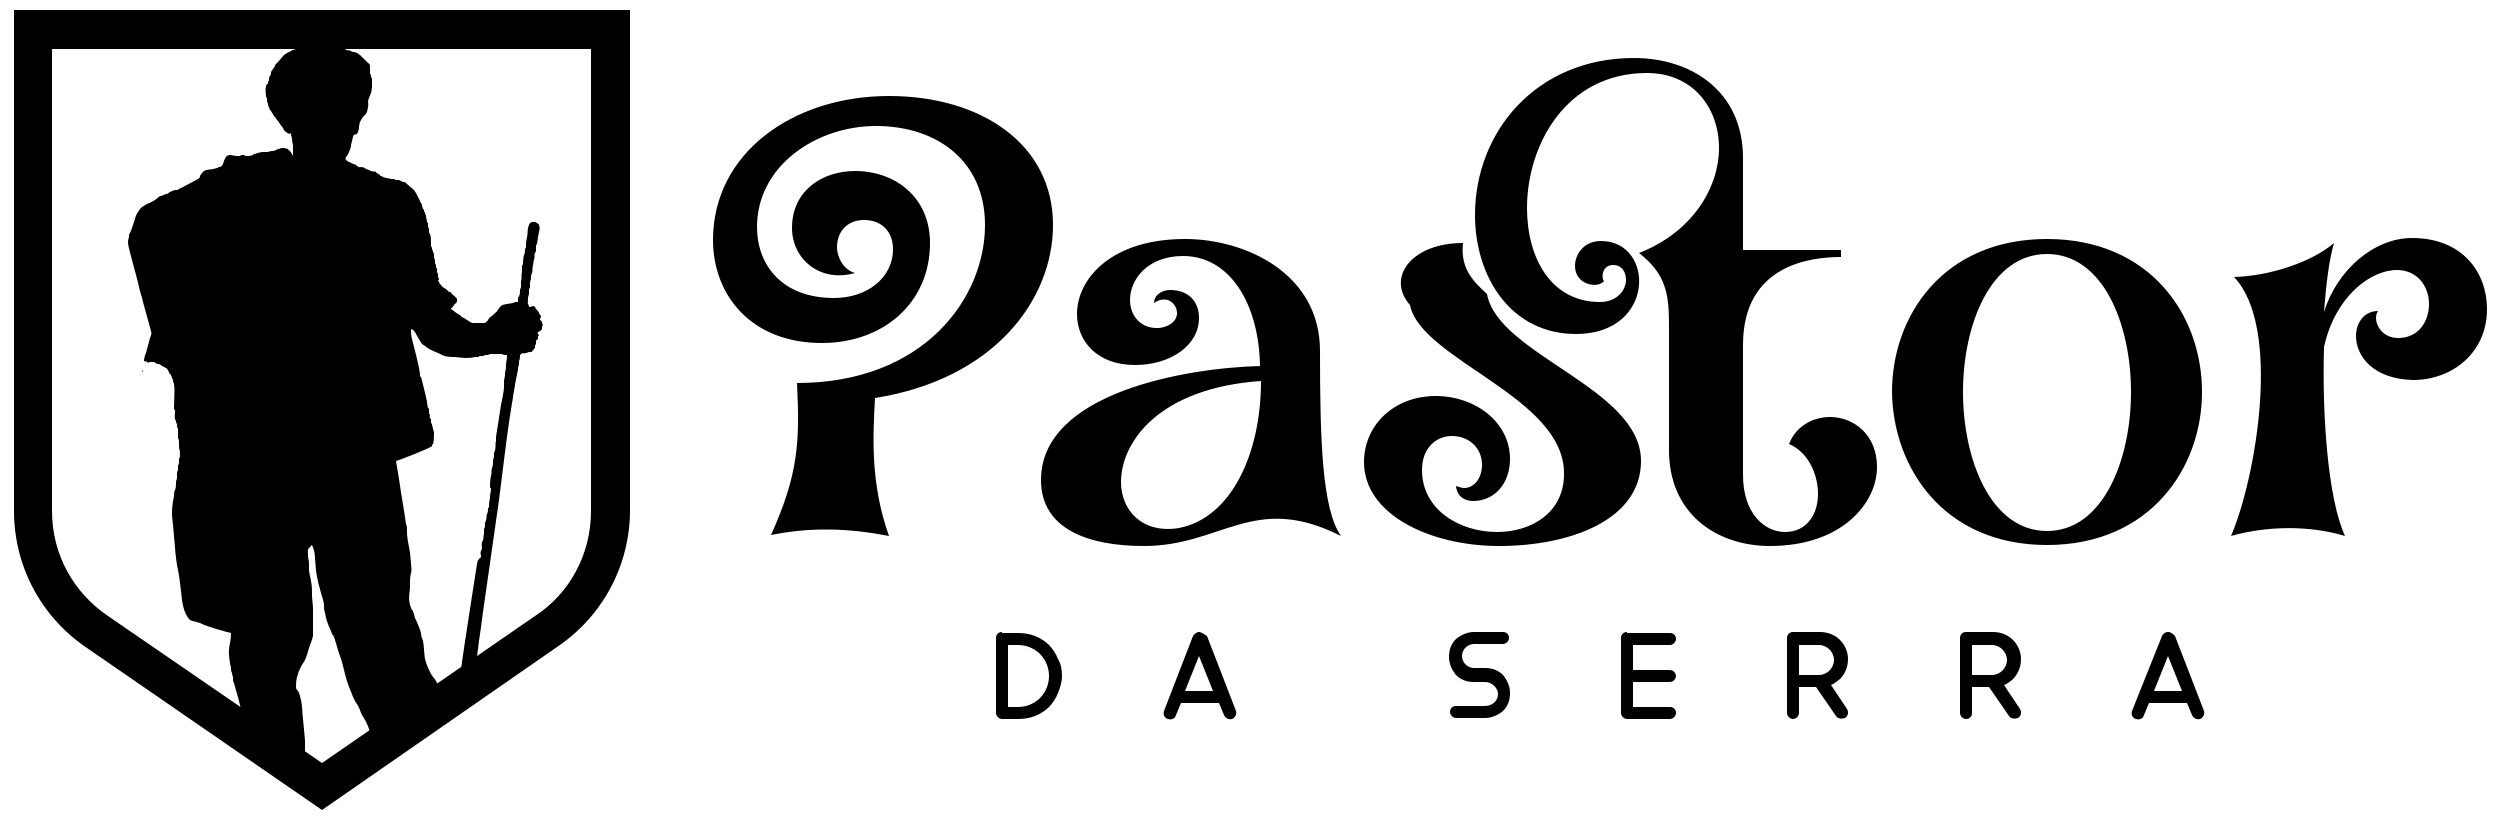
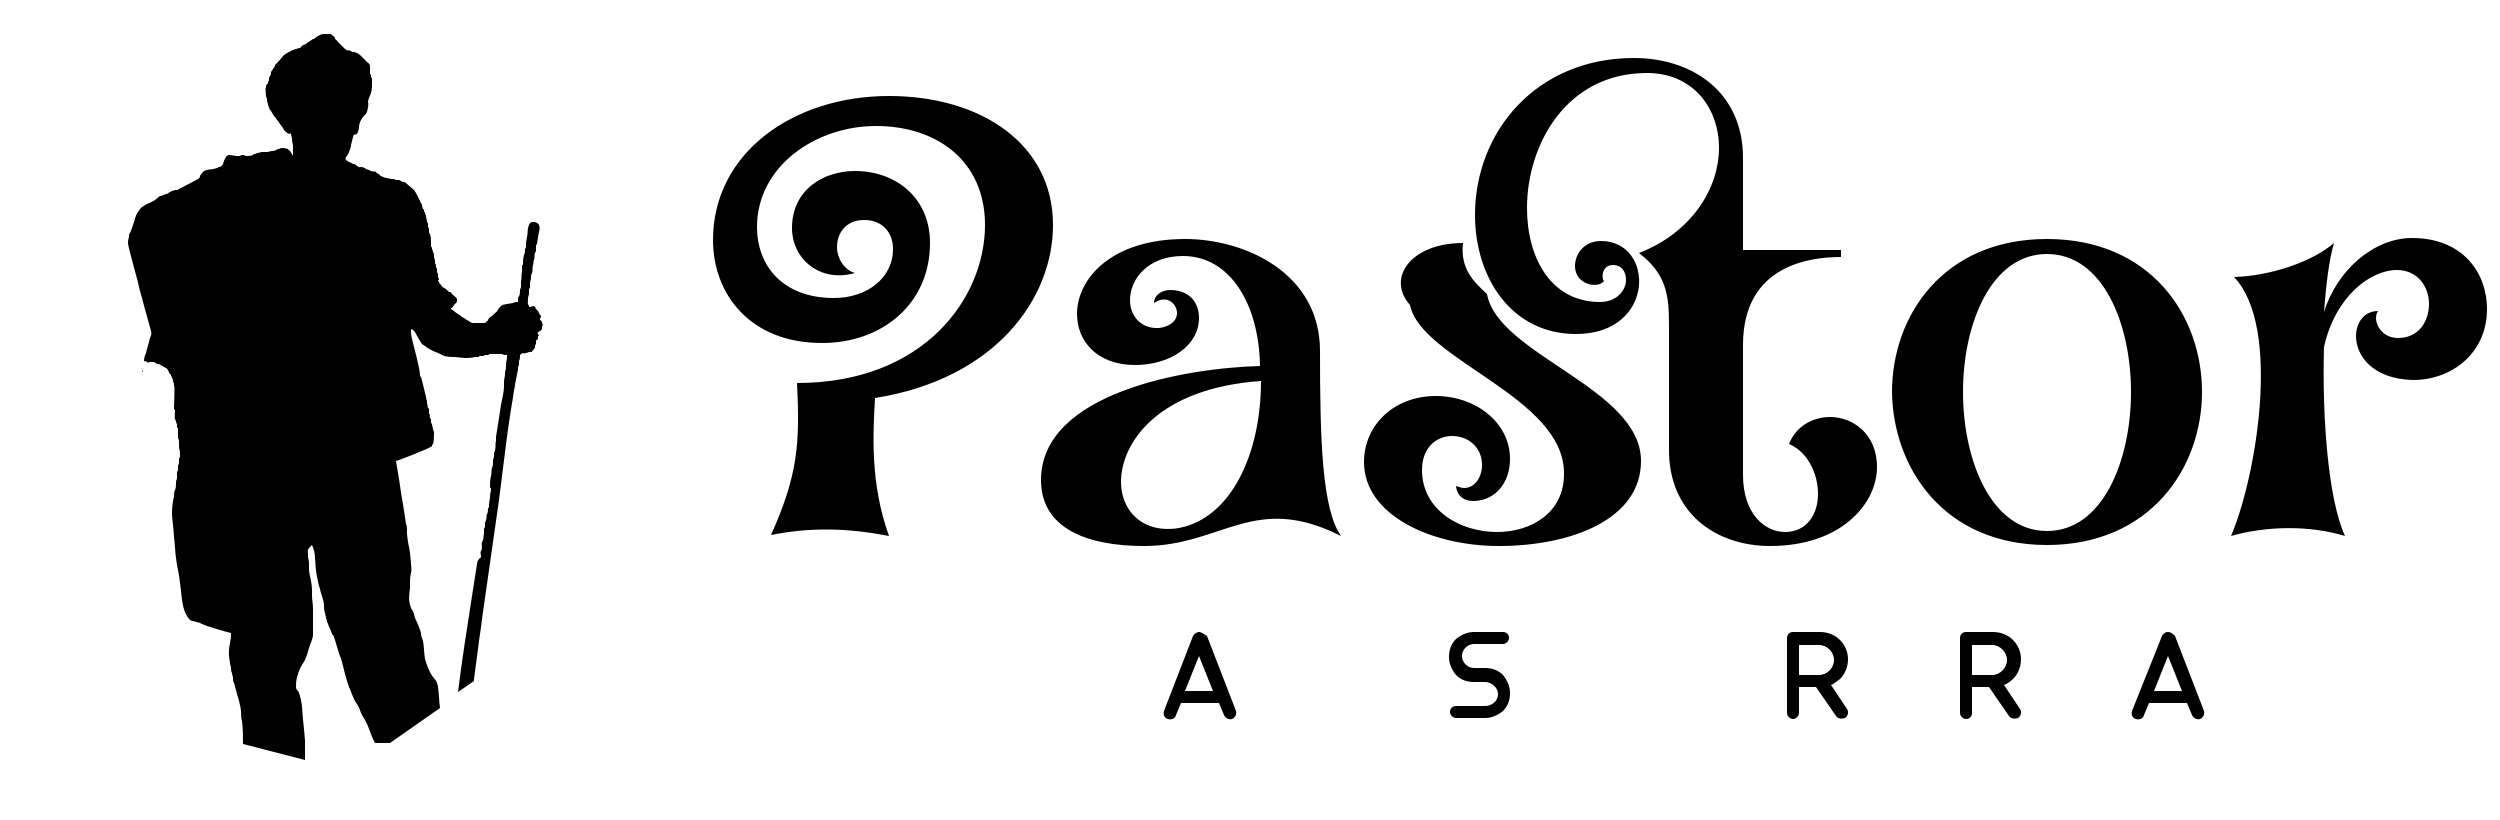
<svg xmlns="http://www.w3.org/2000/svg" id="Layer_1" x="0px" y="0px" viewBox="0 0 250 82" style="enable-background:new 0 0 250 82;" xml:space="preserve">
  <style type="text/css">	.st0{fill-rule:evenodd;clip-rule:evenodd;}</style>
  <g>
-     <path d="M100.8,64.5h1c0.8,0,1.6,0.3,2.2,0.9c0.6,0.6,0.9,1.4,0.9,2.2c0,0.8-0.3,1.6-0.9,2.2c-0.6,0.6-1.4,0.9-2.2,0.9h-1V64.5z   M100.2,63.2c-0.4,0-0.6,0.3-0.6,0.6v7.5c0,0.3,0.3,0.6,0.6,0.6h1.6c0.6,0,1.2-0.1,1.7-0.3c0.5-0.2,1-0.5,1.4-0.9  c0.4-0.4,0.7-0.9,0.9-1.4c0.2-0.5,0.4-1.1,0.4-1.7c0-0.6-0.1-1.2-0.4-1.7c-0.2-0.5-0.5-1-0.9-1.4c-0.4-0.4-0.9-0.7-1.4-0.9  c-0.5-0.2-1.1-0.3-1.7-0.3H100.2z" />
    <path d="M118.5,69.1l1.4-3.5l1.4,3.5H118.5z M119.9,63.2c-0.2,0-0.5,0.2-0.6,0.4l-2.9,7.5c-0.1,0.3,0,0.7,0.4,0.8  c0.3,0.1,0.7,0,0.8-0.4l0.5-1.2h3.8l0.5,1.2c0.1,0.3,0.5,0.5,0.8,0.4c0.3-0.1,0.5-0.5,0.4-0.8l-2.9-7.5  C120.4,63.4,120.1,63.2,119.9,63.2z" />
    <path d="M147.4,63.2c-0.7,0-1.3,0.3-1.8,0.7c-0.5,0.5-0.7,1.1-0.7,1.8c0,0.7,0.3,1.3,0.7,1.8c0.5,0.5,1.1,0.7,1.8,0.7h1.1  c0.7,0,1.3,0.6,1.3,1.2c0,0.7-0.6,1.2-1.3,1.2h-2.9c-0.4,0-0.6,0.3-0.6,0.6c0,0.3,0.3,0.6,0.6,0.6h2.9c0.7,0,1.3-0.3,1.8-0.7  c0.5-0.5,0.7-1.1,0.7-1.8c0-0.7-0.3-1.3-0.7-1.8c-0.5-0.5-1.1-0.7-1.8-0.7h-1.1c-0.7,0-1.2-0.6-1.2-1.2c0-0.7,0.6-1.2,1.2-1.2h2.9  c0.3,0,0.6-0.3,0.6-0.6c0-0.4-0.3-0.6-0.6-0.6H147.4z" />
-     <path d="M162.7,63.2c-0.4,0-0.6,0.3-0.6,0.6v7.5c0,0.3,0.3,0.6,0.6,0.6h4.3c0.3,0,0.6-0.3,0.6-0.6c0-0.4-0.3-0.6-0.6-0.6h-3.7v-2.5  h3.7c0.3,0,0.6-0.3,0.6-0.6c0-0.3-0.3-0.6-0.6-0.6h-3.7v-2.5h3.7c0.3,0,0.6-0.3,0.6-0.6c0-0.4-0.3-0.6-0.6-0.6H162.7z" />
    <path d="M179.9,64.5h2c0.8,0,1.5,0.7,1.5,1.5c0,0.8-0.7,1.5-1.5,1.5h-2V64.5z M179.3,63.2c-0.4,0-0.6,0.3-0.6,0.6v7.5  c0,0.3,0.3,0.6,0.6,0.6c0.3,0,0.6-0.3,0.6-0.6v-2.6h1.7l2,2.9c0.2,0.3,0.6,0.3,0.9,0.2c0.3-0.2,0.4-0.6,0.2-0.9l-1.6-2.4  c0.3-0.1,0.6-0.4,0.9-0.6c0.5-0.5,0.8-1.2,0.8-2c0-0.7-0.3-1.4-0.8-1.9c-0.5-0.5-1.2-0.8-2-0.8H179.3z" />
    <path d="M197.2,64.5h2c0.8,0,1.5,0.7,1.5,1.5c0,0.8-0.7,1.5-1.5,1.5h-2V64.5z M196.6,63.2c-0.4,0-0.6,0.3-0.6,0.6v7.5  c0,0.3,0.3,0.6,0.6,0.6c0.4,0,0.6-0.3,0.6-0.6v-2.6h1.7l2,2.9c0.2,0.3,0.6,0.3,0.9,0.2c0.3-0.2,0.4-0.6,0.2-0.9l-1.6-2.4  c0.3-0.1,0.7-0.4,0.9-0.6c0.5-0.5,0.8-1.2,0.8-2c0-0.7-0.3-1.4-0.8-1.9c-0.5-0.5-1.2-0.8-2-0.8H196.6z" />
    <path d="M215.4,69.1l1.4-3.5l1.4,3.5H215.4z M216.8,63.2c-0.3,0-0.5,0.2-0.6,0.4l-3,7.5c-0.1,0.3,0,0.7,0.4,0.8  c0.3,0.1,0.7,0,0.8-0.4l0.5-1.2h3.8l0.5,1.2c0.1,0.3,0.5,0.5,0.8,0.4c0.3-0.1,0.5-0.5,0.4-0.8l-2.9-7.5  C217.3,63.4,217.1,63.2,216.8,63.2z" />
    <path d="M117.9,52.8c-3.6,0.6-5.8-1.7-5.8-4.6c0-4,3.8-9.4,14-10.1C126.1,45.4,123.1,51.8,117.9,52.8 M114.4,54.6  c7.8,0,11-5.4,19.7-1c-1.9-2.7-2.1-9.6-2.1-18.5c0-7.8-7.5-11.2-13.5-11.2c-7.4,0-10.8,4-10.8,7.5c0,2.7,2,5.1,5.8,5.1  c3.6,0,6.4-2,6.4-4.7c0-1.6-1-2.8-2.9-2.8c-0.8,0-1.6,0.5-1.6,1.3c1.3-0.9,2.3,0.1,2.3,1c0,0.9-0.9,1.4-1.8,1.5  c-1.8,0.1-2.9-1.2-2.9-2.8c0-2.1,1.8-4.4,5.3-4.4c4.7,0,7.6,4.8,7.7,11c-7.5,0.2-21.9,2.7-21.9,11.4  C104.1,52.9,108.8,54.6,114.4,54.6z M149.9,54.6c7.1,0,14.2-2.6,14.2-8.5c0-7.3-14.3-10.6-15.4-16.7c-1.3-1.2-2.7-2.5-2.4-5.1  c-5.2,0-7.7,3.5-5.3,6.2c1.1,5.5,15.5,9.2,15.4,16.9c0,3.9-3.3,5.8-6.7,5.8c-3.7,0-7.5-2.2-7.5-6.2c0-2.3,1.5-3.4,3-3.4  c1.6,0,3,1.1,3,2.9c0,1.2-0.7,2.3-1.8,2.3c-0.2,0-0.5-0.1-0.8-0.2c0.1,1,0.8,1.5,1.7,1.5c2.2,0,3.7-1.8,3.7-4.2  c0-3.7-3.5-6.3-7.4-6.3c-4.3,0-7.2,3-7.2,6.6C136.4,51.5,143.1,54.6,149.9,54.6z M177,54.6c7.2,0,10.7-4.3,10.7-7.9  c0-3.3-2.4-5-4.7-5c-1.7,0-3.4,0.9-4.1,2.7c1.9,0.8,2.9,3,2.9,5c0,2-1.1,3.8-3.3,3.8c-2,0-4.2-1.8-4.2-5.7v-13c0-8,6.7-8.8,9.8-8.8  V25h-9.8v-9.2c0-6.7-5.2-10-10.9-10c-9.8,0-15.9,7.4-15.9,15.7c0,6.2,3.6,11.9,10.1,11.9c8,0,7.9-9.3,2.5-9.3  c-1.7,0-2.6,1.3-2.6,2.5c0,1.9,2.3,2.3,2.9,1.5c-0.3-0.3-0.2-1.6,0.9-1.6c0.9,0,1.3,0.7,1.3,1.5c0,1-0.9,2.2-2.6,2.2  c-4.9,0-7.3-4.4-7.3-9.4c0-6.3,3.9-13.5,12-13.5c4.6,0,7.2,3.5,7.2,7.5c0,3.9-2.6,8.4-8,10.5c2.7,2.1,3,4.1,3,7.2v12.3  C166.8,51.4,171.7,54.6,177,54.6z M204.7,53.1c-5.6,0-8.4-7.1-8.4-13.9c0-6.8,2.8-13.8,8.4-13.8c5.6,0,8.4,7,8.4,13.8  C213.1,46,210.3,53.1,204.7,53.1z M204.7,54.5c10.3,0,15.5-7.7,15.5-15.3c0-7.7-5.2-15.3-15.5-15.3c-10.4,0-15.5,7.7-15.5,15.3  C189.3,46.8,194.4,54.5,204.7,54.5z M223.1,53.6c3.5-1,7.8-1.1,11.4,0c-1.7-3.7-2.3-12-2.1-18.9c1.1-5,4.6-7.7,7.3-7.7  c2,0,3.2,1.6,3.2,3.4c0,1.7-1,3.4-3.1,3.4c-1.8,0-2.6-1.8-2-2.7c-1.4,0-2.2,1.2-2.2,2.5c0,2,1.7,4.3,5.7,4.4c3.9,0,7.4-2.7,7.4-7.1  c0-3.6-2.4-7.1-7.5-7.1c-3.8,0-7.5,3.2-8.8,7.4c0.2-2.7,0.5-5.2,1-6.9c-2.2,1.9-6.4,3.3-10,3.4C228.2,32.7,225.6,47.8,223.1,53.6z   M77.1,53.5c4-0.8,7.7-0.7,11.8,0.1c-1.9-5.3-1.6-10.2-1.4-13.8c12-1.9,17.8-9.9,17.8-17.3c0-8.1-7.2-12.9-16.4-12.9  c-9.6,0-17.6,5.7-17.6,14.4c0,5.4,3.7,10.3,10.9,10.3c6,0,10.8-3.9,10.8-10c0-4.6-3.5-7.2-7.5-7.2c-3.2,0-6.3,1.9-6.3,5.7  c0,3.1,2.8,5.5,6.3,4.5c-1.1-0.3-1.8-1.5-1.8-2.6c0-1.4,0.9-2.7,2.7-2.7c1.9,0,2.9,1.3,2.9,2.9c0,2.9-2.6,4.9-5.9,4.9  c-5.2,0-7.7-3.3-7.7-7.1c0-6.1,5.9-10.1,11.9-10.1c6.1,0,10.9,3.5,10.9,9.9c0,7.3-6.1,15.8-18.8,15.8C80,44.3,79.8,47.5,77.1,53.5z  " />
    <path class="st0" d="M30.3,4.5L30.3,4.5c-0.1,0.1-0.2,0.2-0.3,0.3c-0.1,0.1,0,0-0.1,0c-0.2,0-0.1,0.1-0.3,0.1  c-0.2,0.1-0.1-0.1-0.2,0.1c-0.3,0-0.1,0-0.3,0.1l-0.2,0.1c0,0,0,0,0,0l-0.2,0.1c0,0,0,0,0,0l-0.3,0.2c0,0,0,0,0,0l-0.6,0.7  c-0.1,0.1-0.2,0.2-0.3,0.3c0,0.1,0,0,0,0.1l-0.4,0.6c0,0.1,0,0,0,0.1c0,0.1,0,0,0,0.1l-0.1,0.2c-0.1,0.2-0.1,0.1-0.1,0.3  c0,0.1,0,0,0,0.1c0,0.1-0.1,0.1-0.1,0.3c0,0.2,0,0-0.1,0.1c-0.1,0.1-0.1,0.3-0.1,0.3c-0.1,0.2,0,0.7,0,0.9c0,0.2,0.1,0.1,0.1,0.3  c0,0.1,0,0.1,0,0.2l0.1,0.3c0,0,0,0,0,0.1l0.2,0.5c0,0,0,0,0,0c0,0,0,0,0.1,0.1l0.3,0.5c0.1,0.1,0.2,0.2,0.3,0.4l0.1,0.1  c0,0,0,0,0,0l0.2,0.3c0.2,0.3,0.1,0.1,0.3,0.4c0.1,0.1,0,0.2,0.3,0.4c0.1,0,0,0,0.1,0.1c0.1,0,0.2,0.1,0.3,0.1c0.1,0-0.1,0,0.1-0.1  c0,0.1,0,0,0,0.1c0,0.2,0.1,0.3,0.1,0.5c0,0.3,0.1,0.5,0.1,0.7c0,0.3,0,0.7,0,1c-0.1-0.2-0.1-0.2-0.3-0.5c0,0-0.2-0.1-0.2-0.2  l-0.4-0.1c-0.1,0,0,0-0.1,0c-0.1,0,0,0-0.1,0c-0.2,0-0.2,0.1-0.4,0.1c0,0,0,0,0,0l-0.2,0.1c-0.2,0.1-0.2,0.1-0.4,0.1  c-0.2,0-0.3,0.1-0.5,0.1c-0.2,0-0.4,0-0.5,0c-0.1,0-0.3,0.1-0.5,0.1c-0.1,0.1,0,0-0.2,0.1c-0.2,0-0.1,0-0.2,0.1  c-0.2,0.1-0.5,0.1-0.7,0.1c-0.1,0-0.1-0.1-0.3-0.1c-0.1,0-0.2,0-0.3,0.1c-0.1,0-0.2,0-0.3,0c-0.3,0-0.4-0.1-0.8-0.1  c0,0-0.3,0.1-0.3,0.2c-0.2,0.3-0.2,0.4-0.3,0.7c-0.1,0.2-0.2,0.3-0.4,0.3l-0.2,0.1C21.1,17,21,16.9,20.7,17c-0.1,0-0.3,0.1-0.3,0.1  l-0.1,0.1c-0.1,0.1-0.2,0.2-0.3,0.4c0,0.2-0.1,0.2-0.2,0.3l-1.5,0.8c-0.4,0.2-0.2,0.1-0.4,0.2c-0.1,0,0,0-0.1,0.1c0,0,0,0,0,0  l-0.1,0c-0.1,0,0,0-0.1,0c0,0,0,0,0,0l-0.1,0c-0.3,0.1-0.3,0.1-0.5,0.2c-0.2,0.1-0.2,0.2-0.4,0.2l-0.5,0.2c0,0-0.1,0-0.1,0  c0,0,0,0,0,0L15.5,20c-0.2,0.1-0.5,0.3-0.8,0.4c-0.5,0.3-0.6,0.3-0.9,0.8c-0.3,0.4-0.3,0.8-0.5,1.3c-0.1,0.3-0.2,0.6-0.3,0.8  c-0.1,0.1-0.1,0.2-0.1,0.3c0,0.3-0.1,0.2-0.1,0.7c0,0.4,1,3.8,1.1,4.4c0.1,0.5,0.3,1,0.4,1.5l0.8,2.9c0.1,0.3,0,0.4-0.1,0.7  l-0.4,1.5c-0.1,0.2-0.2,0.5-0.2,0.8c0.3,0.1,0.3,0,0.4,0.2c0.2-0.1,0-0.1,0.3-0.1c0.1,0,0.2,0,0.3,0l0.3,0.2c0.1,0,0,0,0.1,0  c0,0,0,0,0.1,0l0.5,0.3c0.1,0,0.1,0.1,0.2,0.1l0,0c0.2,0.1,0.2,0.3,0.3,0.4c0,0,0,0,0,0c0,0.1,0,0.1,0.1,0.2c0.1,0.1,0-0.1,0.1,0.1  c0,0.2,0.1,0.1,0.1,0.3c0.1,0.2,0.1,0.1,0.1,0.3c0,0.1,0.1,0.2,0.1,0.3c0,0,0,0,0,0c0,0,0,0,0,0l0,0.1c0.1,0.2,0,1.9,0,2.3  c0,0.2,0,0.1,0.1,0.2c0,0.1,0,0,0,0.1c0,0.3-0.1,0.8,0.1,1c0,0.1,0,0.2,0.1,0.3c0,0.1,0,0.2,0,0.3c0.1,0.2,0.1,0,0.1,0.3  c0,0.2,0,0.6,0,0.8c0.1,0.3,0.1,0,0.1,0.7c0,0.8,0.1,0,0.1,1.2c0,0.1-0.1,0-0.1,0.2c0,0.1,0,0.3,0,0.4c0,0.1-0.1,0.2-0.1,0.3  c0,0.1,0,0.3,0,0.4c0,0.1-0.1,0.1-0.1,0.3c0,0.2,0,0.4,0,0.5c0,0.2-0.1,0.1-0.1,0.5c0,0.2,0,0.5-0.1,0.7c-0.1,0.2-0.1,0.4-0.1,0.6  c-0.4,2-0.1,2.2,0,4.1c0.1,0.7,0.1,1.4,0.2,2.1l0.1,0.7c0.2,0.9,0.3,1.7,0.4,2.6c0.1,1,0.2,2.2,0.9,2.9c0.1,0.1,0.9,0.2,1.2,0.4  c0.4,0.2,2.4,0.8,2.9,0.9c0,1.2-0.4,1.4-0.1,3c0,0.2,0.1,0.3,0.1,0.5c0,0.2,0,0.3,0.1,0.5c0,0.2,0.1,0.3,0.1,0.5  c0,0.2,0,0.4,0.1,0.5l0.5,1.8c0.2,0.8,0.1,0.4,0.2,1c0,0.3,0,0.7,0.1,1c0.1,0.8,0.1,1.4,0.1,2.3l6.2,1.6c0-0.2,0-1.8,0-1.9  c0-0.3-0.3-3-0.3-3.4c0-0.3-0.2-1.2-0.3-1.4c0-0.1-0.3-0.4-0.3-0.5c0-0.5,0-0.6,0.1-1.1c0.1-0.2,0.1-0.4,0.2-0.6  c0.5-1.2,0.5-0.5,1-2.3c0.1-0.3,0.4-1,0.4-1.3v-2.6c0-0.5-0.1-0.9-0.1-1.4c0-0.2,0-0.2,0-0.3c0-1.1-0.2-1.3-0.3-2.2  c0-0.2,0-0.5,0-0.7c0-0.3-0.1-0.4-0.1-0.7c0-0.6-0.1-0.6,0.2-0.9c0.1-0.1,0.1-0.1,0.2-0.2c0.2,0.4,0.3,0.9,0.3,1.3  c0.1,1.4,0.1,1.5,0.4,2.8c0.1,0.2,0.1,0.4,0.2,0.7c0.1,0.4,0.3,0.8,0.3,1.3c0,0.4,0,0.3,0.1,0.7c0.1,0.6,0.3,1.2,0.6,1.8  c0,0.1,0.1,0.2,0.1,0.3c0.2,0.3,0.1,0,0.3,0.6l0.3,1c0.1,0.4,0.3,0.8,0.4,1.2c0.2,0.8,0.4,1.7,0.7,2.5c0.2,0.4,0.3,0.8,0.5,1.2  c0.1,0.2,0.2,0.4,0.3,0.5c0.3,0.5,0.3,0.7,0.5,1.1c0.1,0.2,0.2,0.3,0.3,0.5c0.4,0.7,0.6,1.6,1,2.3H39l5-3.5  c-0.1-0.7-0.1-1.4-0.2-2.1c-0.1-0.7-0.4-0.8-0.7-1.3c-0.3-0.6-0.4-0.8-0.6-1.5c-0.1-0.6-0.1-1.3-0.2-1.8c-0.1-0.3-0.2-0.5-0.2-0.8  c-0.1-0.4-0.4-1.1-0.6-1.5c-0.1-0.3-0.1-0.6-0.3-0.8c-0.4-0.8-0.3-1.4-0.2-2.2c0-0.1,0-0.4,0-0.5c0-0.3,0-0.6,0.1-1  c0.1-0.3,0-0.7,0-1l-0.1-1c-0.1-0.8-0.2-0.8-0.3-1.9c0-0.1,0-0.3,0-0.5c0-0.1,0-0.3-0.1-0.5c-0.2-1.5-0.5-3-0.7-4.5  c-0.1-0.5-0.2-1.3-0.3-1.8c0.1,0,3.5-1.3,3.6-1.5c0,0,0,0,0-0.1c0,0,0,0,0,0l0,0c0,0,0,0,0.1-0.1c0.1-0.2,0.1-0.9,0.1-1.2  c-0.1-0.2-0.1-0.4-0.2-0.7c0-0.2,0-0.1-0.1-0.2c0-0.1,0-0.2,0-0.3c0-0.1,0-0.1-0.1-0.2c-0.1-0.2,0.1-0.4-0.1-0.4c0-0.2,0-0.3,0-0.5  c0-0.1,0,0-0.1-0.1c-0.1-0.3,0-0.2-0.1-0.5c0-0.1,0-0.1,0-0.1c0-0.2-0.1-0.3-0.1-0.5c-0.1-0.4-0.4-1.7-0.5-2  c-0.1-0.1-0.1,0-0.1-0.2c0-0.6-0.7-3.2-0.8-3.6c-0.1-0.4-0.1-0.6-0.1-1c0.3,0.1,0.4,0.3,0.5,0.5l0.4,0.7c0.1,0.1,0.1,0.2,0.2,0.3  c0.1,0.1,0.2,0.1,0.3,0.2c0.6,0.5,1.2,0.6,1.7,0.9c0.4,0.2,0.9,0.2,1.3,0.2l1,0.1c0.8,0,0.9-0.1,1-0.1c0.1,0,0.2,0,0.3,0  c0.2,0,0-0.1,0.2-0.1c0.1,0,0.2,0,0.3,0c0.2,0,0.1-0.1,0.2-0.1c0.1,0,0.2,0,0.3,0l0.2-0.1c0.1,0,0,0,0.1,0l0.4,0c0.1,0,0.2,0,0.3,0  c0.1,0,0.3,0,0.4,0c0.1,0.1,0.3,0.1,0.5,0.1c0,0.7-0.1,0.5-0.1,1.1c0,0.5-0.1,0.4-0.1,0.8c0,0.4-0.1,0.4-0.1,0.8l0,0.3  c0,0.1,0,0.1,0,0.2c0,0.4-0.2,1.3-0.3,1.8l-0.5,3.2c0,0.2,0,0.3,0,0.4c-0.1,0.3,0,0.6-0.1,0.9c0,0.2-0.1,0.1-0.1,0.4  c0,0.4,0,0.3-0.1,0.6c0,0.1,0,0.1,0,0.2c0,0.3,0,0.3-0.1,0.6c-0.1,0.3,0,0.4-0.1,0.8C49,48,49,48.3,49,48.7c0,0.1,0.1,0.1,0.1,0.2  c0,0.3-0.1,0.4-0.1,0.8c0,0.3-0.1,0.4-0.1,0.8c0,0.1,0,0.1,0,0.2c0,0,0,0,0,0c0,0.1,0,0-0.1,0.1c0,0.2,0,0.5-0.1,0.6  c-0.1,0.2,0,0.4-0.1,0.6c0,0.2-0.1,0.1-0.1,0.3c0,0.1,0,0.3,0,0.4c-0.1,0.2-0.1,0.1-0.1,0.3c0,0.2,0,0.3,0,0.4  c-0.1,0.2,0,0.4-0.1,0.6c0,0.1,0,0-0.1,0.2c-0.1,0.3,0.1,0.6-0.1,0.9c-0.1,0.2,0,0.4,0,0.5c0,0.2,0,0.1-0.1,0.2c0,0,0,0,0,0  l-0.1,0.1c-0.2,0.3-0.1,0.1-0.2,0.5l-0.5,3.2c-0.5,3.2-1,6.4-1.4,9.6l1.6-1.1l0-0.2l0.4-3c0.1-1,0.3-2,0.4-3L49.9,50  c0.1-0.8,0.2-1.6,0.3-2.4c0.3-2.4,0.6-4.9,1-7.3c0.1-0.4,0.1-0.8,0.2-1.2c0-0.2,0.1-0.4,0.1-0.6c0-0.2,0.1-0.4,0.1-0.6  c0.1-0.3,0.1-0.6,0.2-0.9c0-0.1,0-0.1,0-0.2c0-0.2,0.1-0.2,0.1-0.4c0-0.2,0-0.2,0-0.3c0.1-0.2,0.1-0.3,0.1-0.6  c0.1-0.1,0.2-0.1,0.2-0.2c0.3,0.1,0.3,0,0.4,0c0.3-0.1,0.1,0,0.3-0.1c0,0,0,0,0.1,0c0,0,0.1,0,0.1,0c0.1,0,0.1,0,0.1-0.1  c0.2-0.1,0.1-0.1,0.2-0.2c0-0.1,0,0,0.1-0.1c0,0,0-0.1,0-0.2c0-0.2,0.1-0.1,0.1-0.2c0,0,0-0.1,0-0.1c0,0,0-0.1,0-0.2  c0-0.1,0.1-0.1,0.2-0.2c0-0.1,0,0,0-0.1c0,0,0-0.1,0-0.1c0-0.1,0-0.1,0.1-0.1c-0.1-0.3-0.3-0.3,0.1-0.5c0.2-0.1,0.2-0.2,0.2-0.4  c0.1-0.3,0.1-0.2,0-0.4c0,0,0,0,0,0c0,0,0,0,0-0.1c-0.1-0.1,0-0.1-0.2-0.2C54,32,54,32,54,31.9c0-0.1,0.1-0.1,0.1-0.3  c0-0.1,0,0-0.1-0.1c-0.1-0.2-0.1-0.2-0.2-0.4c-0.1-0.1-0.1-0.1-0.2-0.2c-0.1-0.1,0-0.1-0.1-0.2c-0.2-0.2-0.3,0-0.6,0  c0-0.1,0,0,0-0.1c-0.2-0.4-0.1-0.1-0.1-0.8c0-0.2,0.1-0.2,0.1-0.5c0-0.1,0-0.1,0-0.3c0-0.2,0-0.1,0.1-0.2c0-0.1,0-0.4,0-0.5  c0-0.2,0.1-0.3,0.1-0.5c0-0.4,0-0.2,0.1-0.5c0.1-0.3,0-0.4,0.1-0.8c0.1-0.2,0-0.4,0.1-0.5c0.1-0.3,0-0.5,0.1-0.7  c0-0.1,0.1-0.1,0.1-0.2l0-0.5c0-0.1,0-0.1,0.1-0.2c0.1-0.8,0.1-0.5,0.1-0.7l0.1-0.5c0.1-0.3,0.1-0.8-0.2-0.9l-0.2-0.1  c-0.1,0-0.2,0-0.3,0c-0.1,0-0.3,0.2-0.3,0.3c-0.2,0.4-0.1,0.9-0.2,1.2l-0.1,0.6c0,0.1,0,0.2,0,0.3c0,0.1,0,0.2-0.1,0.3  c0,0.2,0,0.4-0.1,0.6c-0.1,0.4-0.1,0.7-0.1,0.9c0,0.1-0.1,0.1-0.1,0.2c0,0.2,0,0.4,0,0.6c-0.1,0.3,0,0.7-0.1,0.9c0,0.1,0,0,0,0.1  c0,0.2,0,0.3,0,0.5c0,0.1-0.1,0.2-0.1,0.3c0,0.2,0,0.5-0.1,0.6c0,0.1-0.1,0.1-0.1,0.2l0,0.4c-0.4,0-0.2,0-0.5,0.1l-0.6,0.1  c-0.4,0.1-0.4,0-0.7,0.3l-0.3,0.4c0,0.1-0.1,0.1-0.3,0.3c0,0-0.1,0.1-0.1,0.1c-0.3,0.3-0.3,0.1-0.5,0.5c0,0,0,0.1-0.1,0.1  c-0.1,0.1-0.1,0.2-0.3,0.2c-0.3,0-0.4,0-0.8,0c-0.2,0-0.3,0-0.4,0c-0.2-0.1-0.3-0.2-0.5-0.3c-0.2-0.1-0.1-0.1-0.3-0.2  c0,0-0.2-0.1-0.2-0.1c-0.2-0.1,0-0.1-0.4-0.3c-0.2-0.1-0.5-0.4-0.7-0.5v-0.1c0.2,0,0.2-0.2,0.3-0.3l0.2-0.2c0,0,0,0,0,0  c0.1-0.1,0.1-0.1,0.1-0.4c0-0.1-0.4-0.4-0.5-0.5c-0.1-0.1-0.1-0.2-0.2-0.2c0,0,0,0-0.1,0l-0.3-0.3c-0.2-0.1-0.4-0.2-0.5-0.4  c-0.1-0.1-0.2-0.2-0.2-0.3c-0.1-0.1,0-0.1-0.1-0.1c0-0.1,0.1-0.1,0.1-0.2c0-0.1-0.1-0.1-0.1-0.2c0-0.1,0-0.1,0-0.3  c0-0.1-0.1-0.1-0.1-0.2c0-0.1,0-0.2,0-0.3c0-0.1-0.1-0.1-0.1-0.2c0-0.5-0.1-0.1-0.1-0.5c0-0.4-0.1-0.3-0.1-0.5c0-0.1,0-0.2,0-0.3  c-0.1-0.2,0,0-0.1-0.2c0-0.2-0.1-0.2-0.1-0.3c0-0.1,0,0,0-0.1c0-0.1-0.1-0.1-0.1-0.2c0-0.1,0-0.1,0-0.3c0-0.2,0-0.7-0.1-0.9  c-0.1-0.1-0.1-0.1-0.1-0.2c0-0.1,0-0.2,0-0.3c0-0.1,0-0.1-0.1-0.2c0-0.1,0-0.2,0-0.3c0-0.2,0,0-0.1-0.2c0-0.2-0.1-0.4-0.1-0.6  c0-0.1-0.1-0.2-0.1-0.3c0-0.1-0.1-0.1-0.1-0.2c0-0.2,0-0.1-0.1-0.2l-0.1-0.3c0-0.1,0,0,0-0.1c0-0.1-0.2-0.3-0.2-0.4l-0.3-0.6  c0,0,0,0,0,0l-0.1-0.2c-0.1-0.1-0.1-0.2-0.2-0.3l-0.7-0.6c-0.1-0.1-0.2-0.2-0.3-0.2c0,0,0,0-0.1,0c-0.1,0-0.1-0.1-0.2-0.1l-0.2-0.1  c-0.1,0-0.2,0-0.3,0c-0.1,0-0.1-0.1-0.2-0.1c-0.1,0-0.2,0-0.3,0c-0.5-0.1-0.6-0.1-1-0.3c0,0-0.1,0-0.1-0.1l-0.3-0.2  c0,0-0.1,0-0.1-0.1c-0.1-0.1-0.3,0-0.5-0.1c-0.1,0-0.1-0.1-0.2-0.1l-0.3-0.1c-0.1-0.1-0.3-0.2-0.5-0.2c-0.1,0-0.1,0.1-0.4-0.1  c-0.1-0.1-0.2-0.2-0.4-0.2c-0.1-0.1-0.2-0.1-0.4-0.2c-0.7-0.4-0.2-0.4,0-1c0.1-0.3,0.2-0.4,0.2-0.7l0.2-0.8c0.1-0.5,0.3,0,0.5-0.5  c0.2-0.6,0-0.6,0.3-1.2c0.1-0.1,0.1-0.2,0.2-0.3c0.2-0.3,0.4-0.2,0.5-1c0.1-0.4-0.1-0.4,0.1-0.9c0.3-0.7,0.3-0.8,0.3-1.6  c0-0.6,0-0.3-0.1-0.5c0-0.1,0-0.1,0-0.2c0,0-0.1-0.1-0.1-0.1L37,6.5c0,0-0.1-0.1-0.1-0.1c0-0.1-0.1-0.1-0.1-0.1l-0.4-0.4  c0,0,0,0,0,0l-0.3-0.3c0,0-0.1-0.1-0.1-0.1c0,0,0,0,0,0c0,0,0,0,0,0c-0.2-0.1-0.2-0.2-0.3-0.2l-0.3-0.1c-0.1,0-0.2,0-0.3-0.1  c-0.5-0.2-0.2,0.1-0.6-0.2l-0.6-0.6c-0.4-0.4-0.1-0.2-0.4-0.4c0,0,0,0,0,0l0,0c0,0,0,0,0-0.1c-0.2-0.3-0.1-0.1-0.3-0.3  c-0.1-0.1-0.1-0.1-0.3-0.1c-0.1,0-0.3,0-0.4,0c-0.2,0-0.3,0-0.5,0.1l-0.2,0.1c-0.2,0.1-0.1,0.1-0.3,0.2l-0.1,0.1c0,0,0,0-0.1,0  l-0.3,0.2c-0.1,0.1-0.2,0.1-0.3,0.2l-0.1,0.1c0,0,0,0,0,0C30.3,4.5,30.4,4.5,30.3,4.5" />
    <path class="st0" d="M14.2,37.1c0.1,0.1,0.1,0.1,0.1,0C14.3,37,14.2,37,14.2,37.1" />
    <rect x="14.3" y="36.1" class="st0" width="0.1" height="0" />
-     <path class="st0" d="M5.1,4.9h54v46.2c0,4.4-2.2,8.3-5.6,10.5L32.2,76.3L10.8,61.6c-3.4-2.3-5.6-6.1-5.6-10.5V4.9z M1.3,1H63v50  c0,5.5-2.7,10.6-7.3,13.7L32.2,81L8.7,64.8c-4.6-3.1-7.3-8.2-7.3-13.7V1z" />
  </g>
</svg>